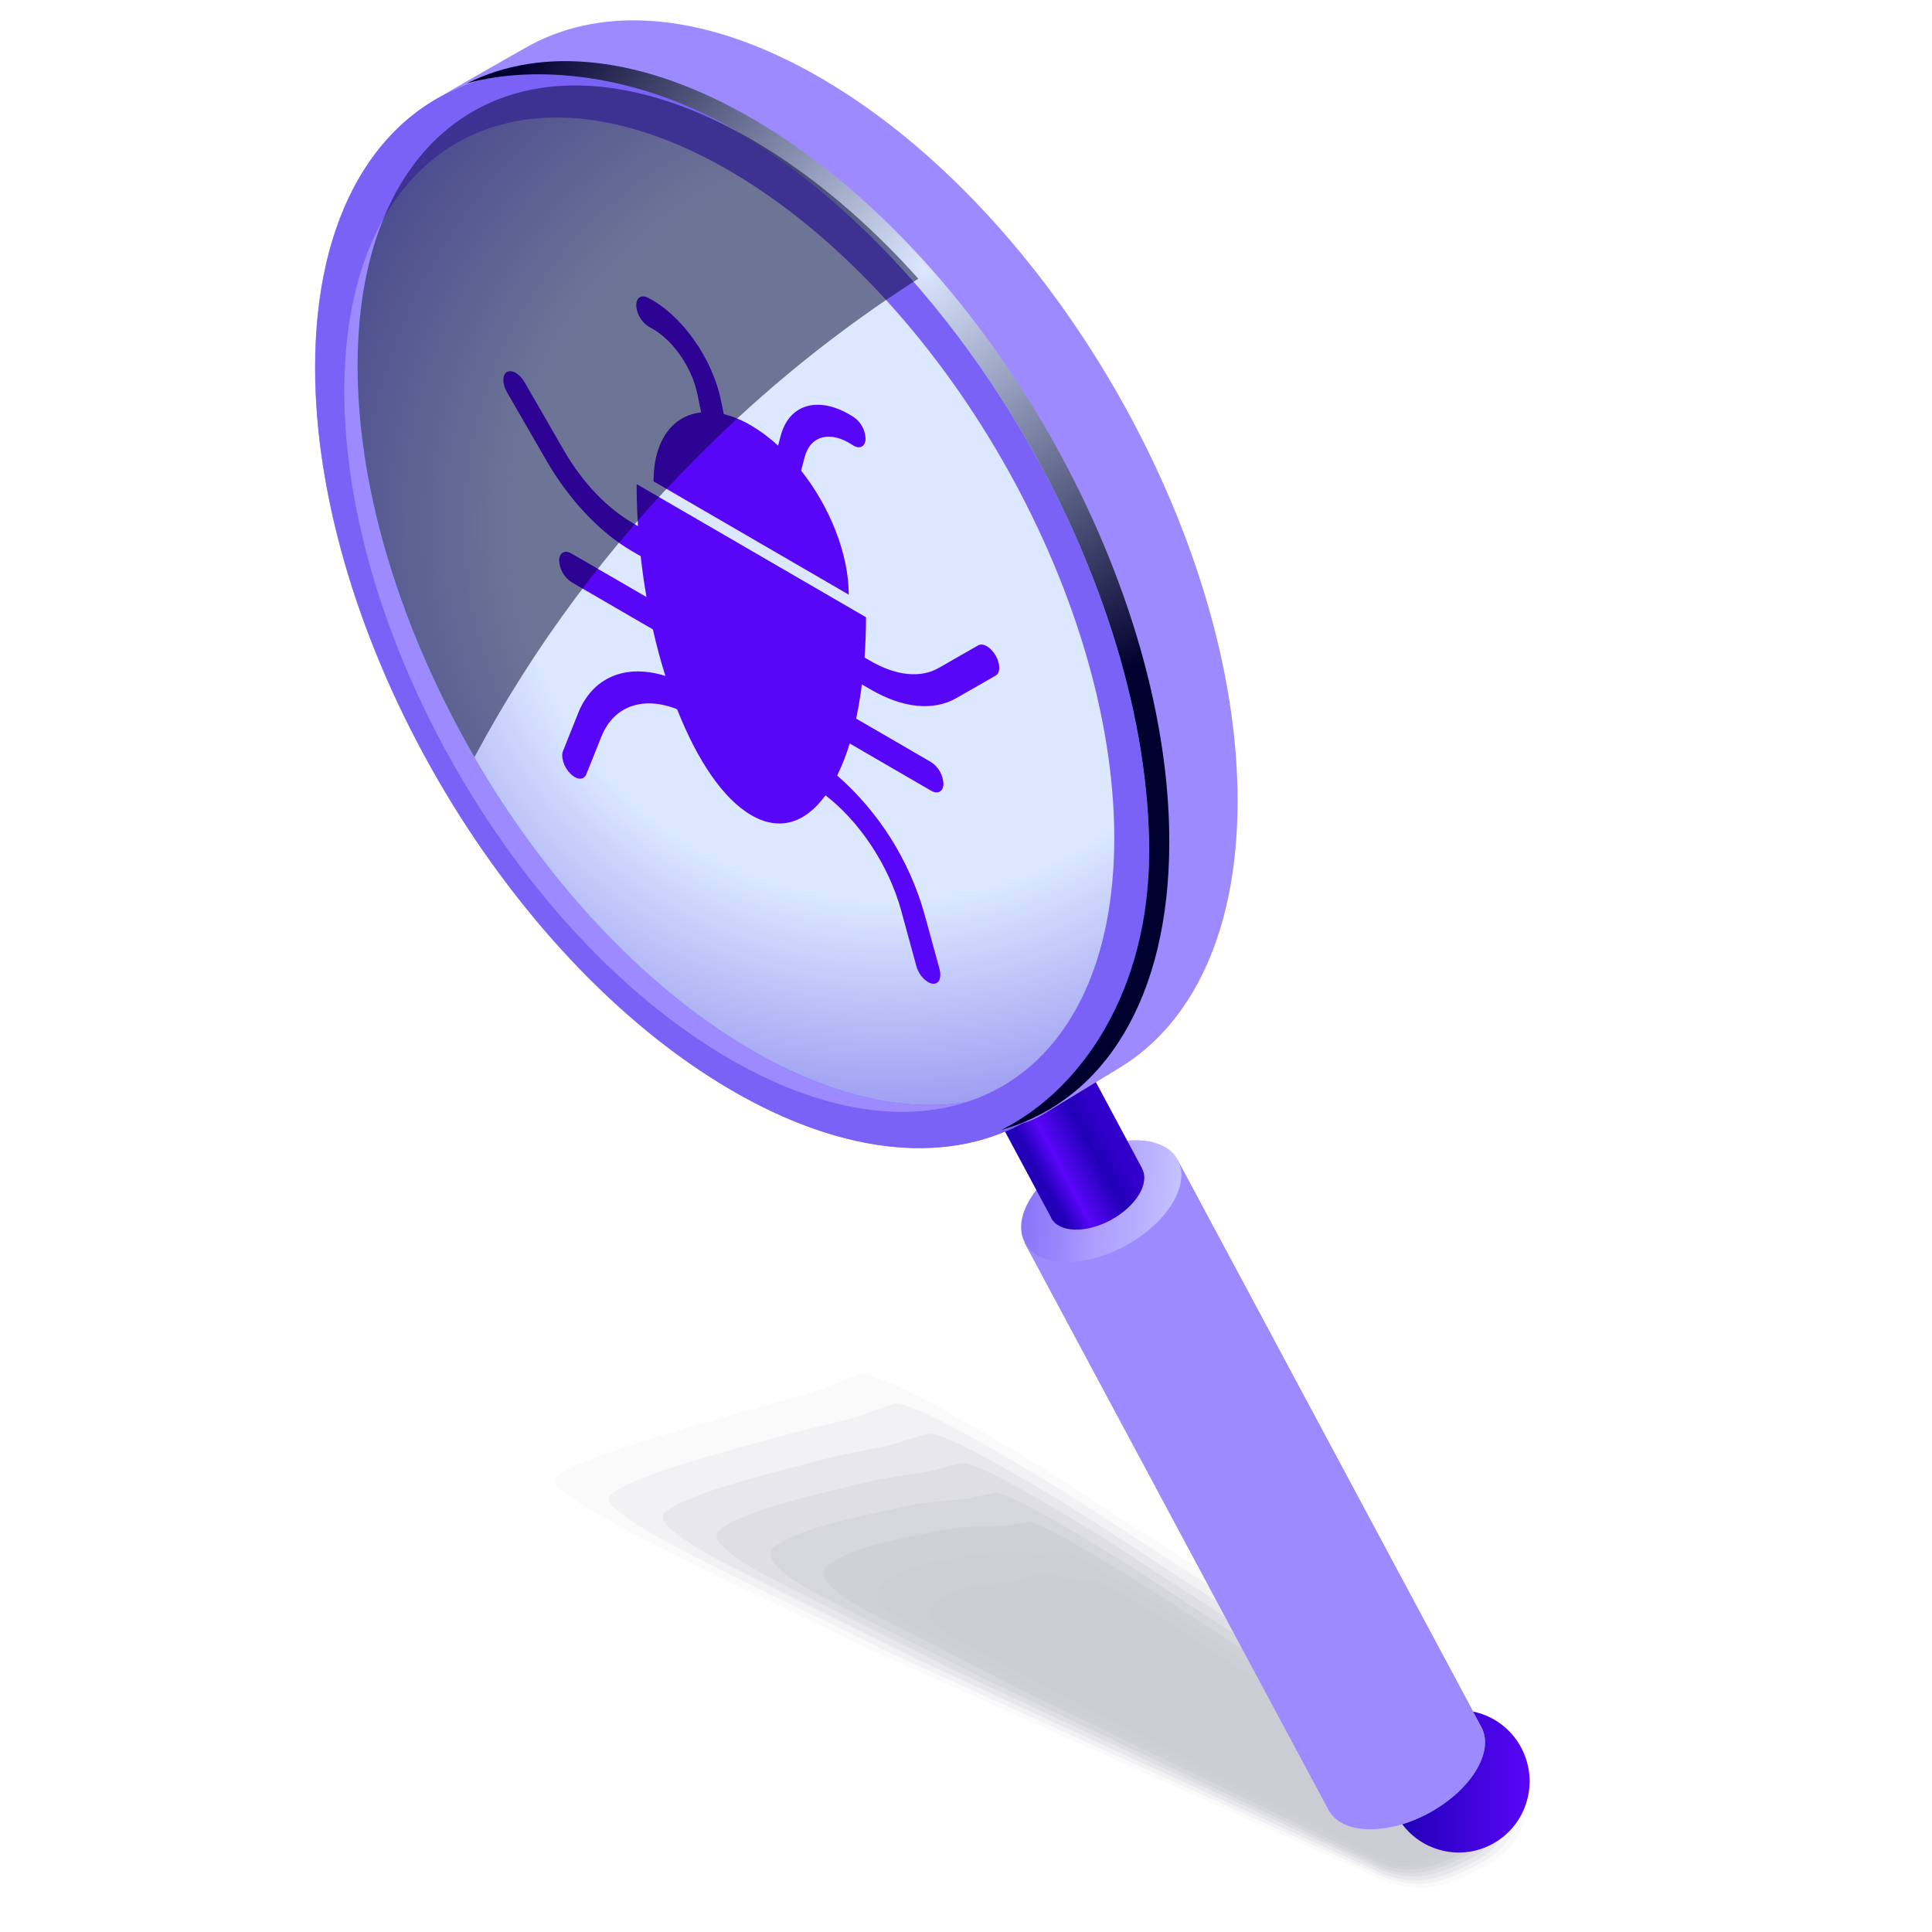
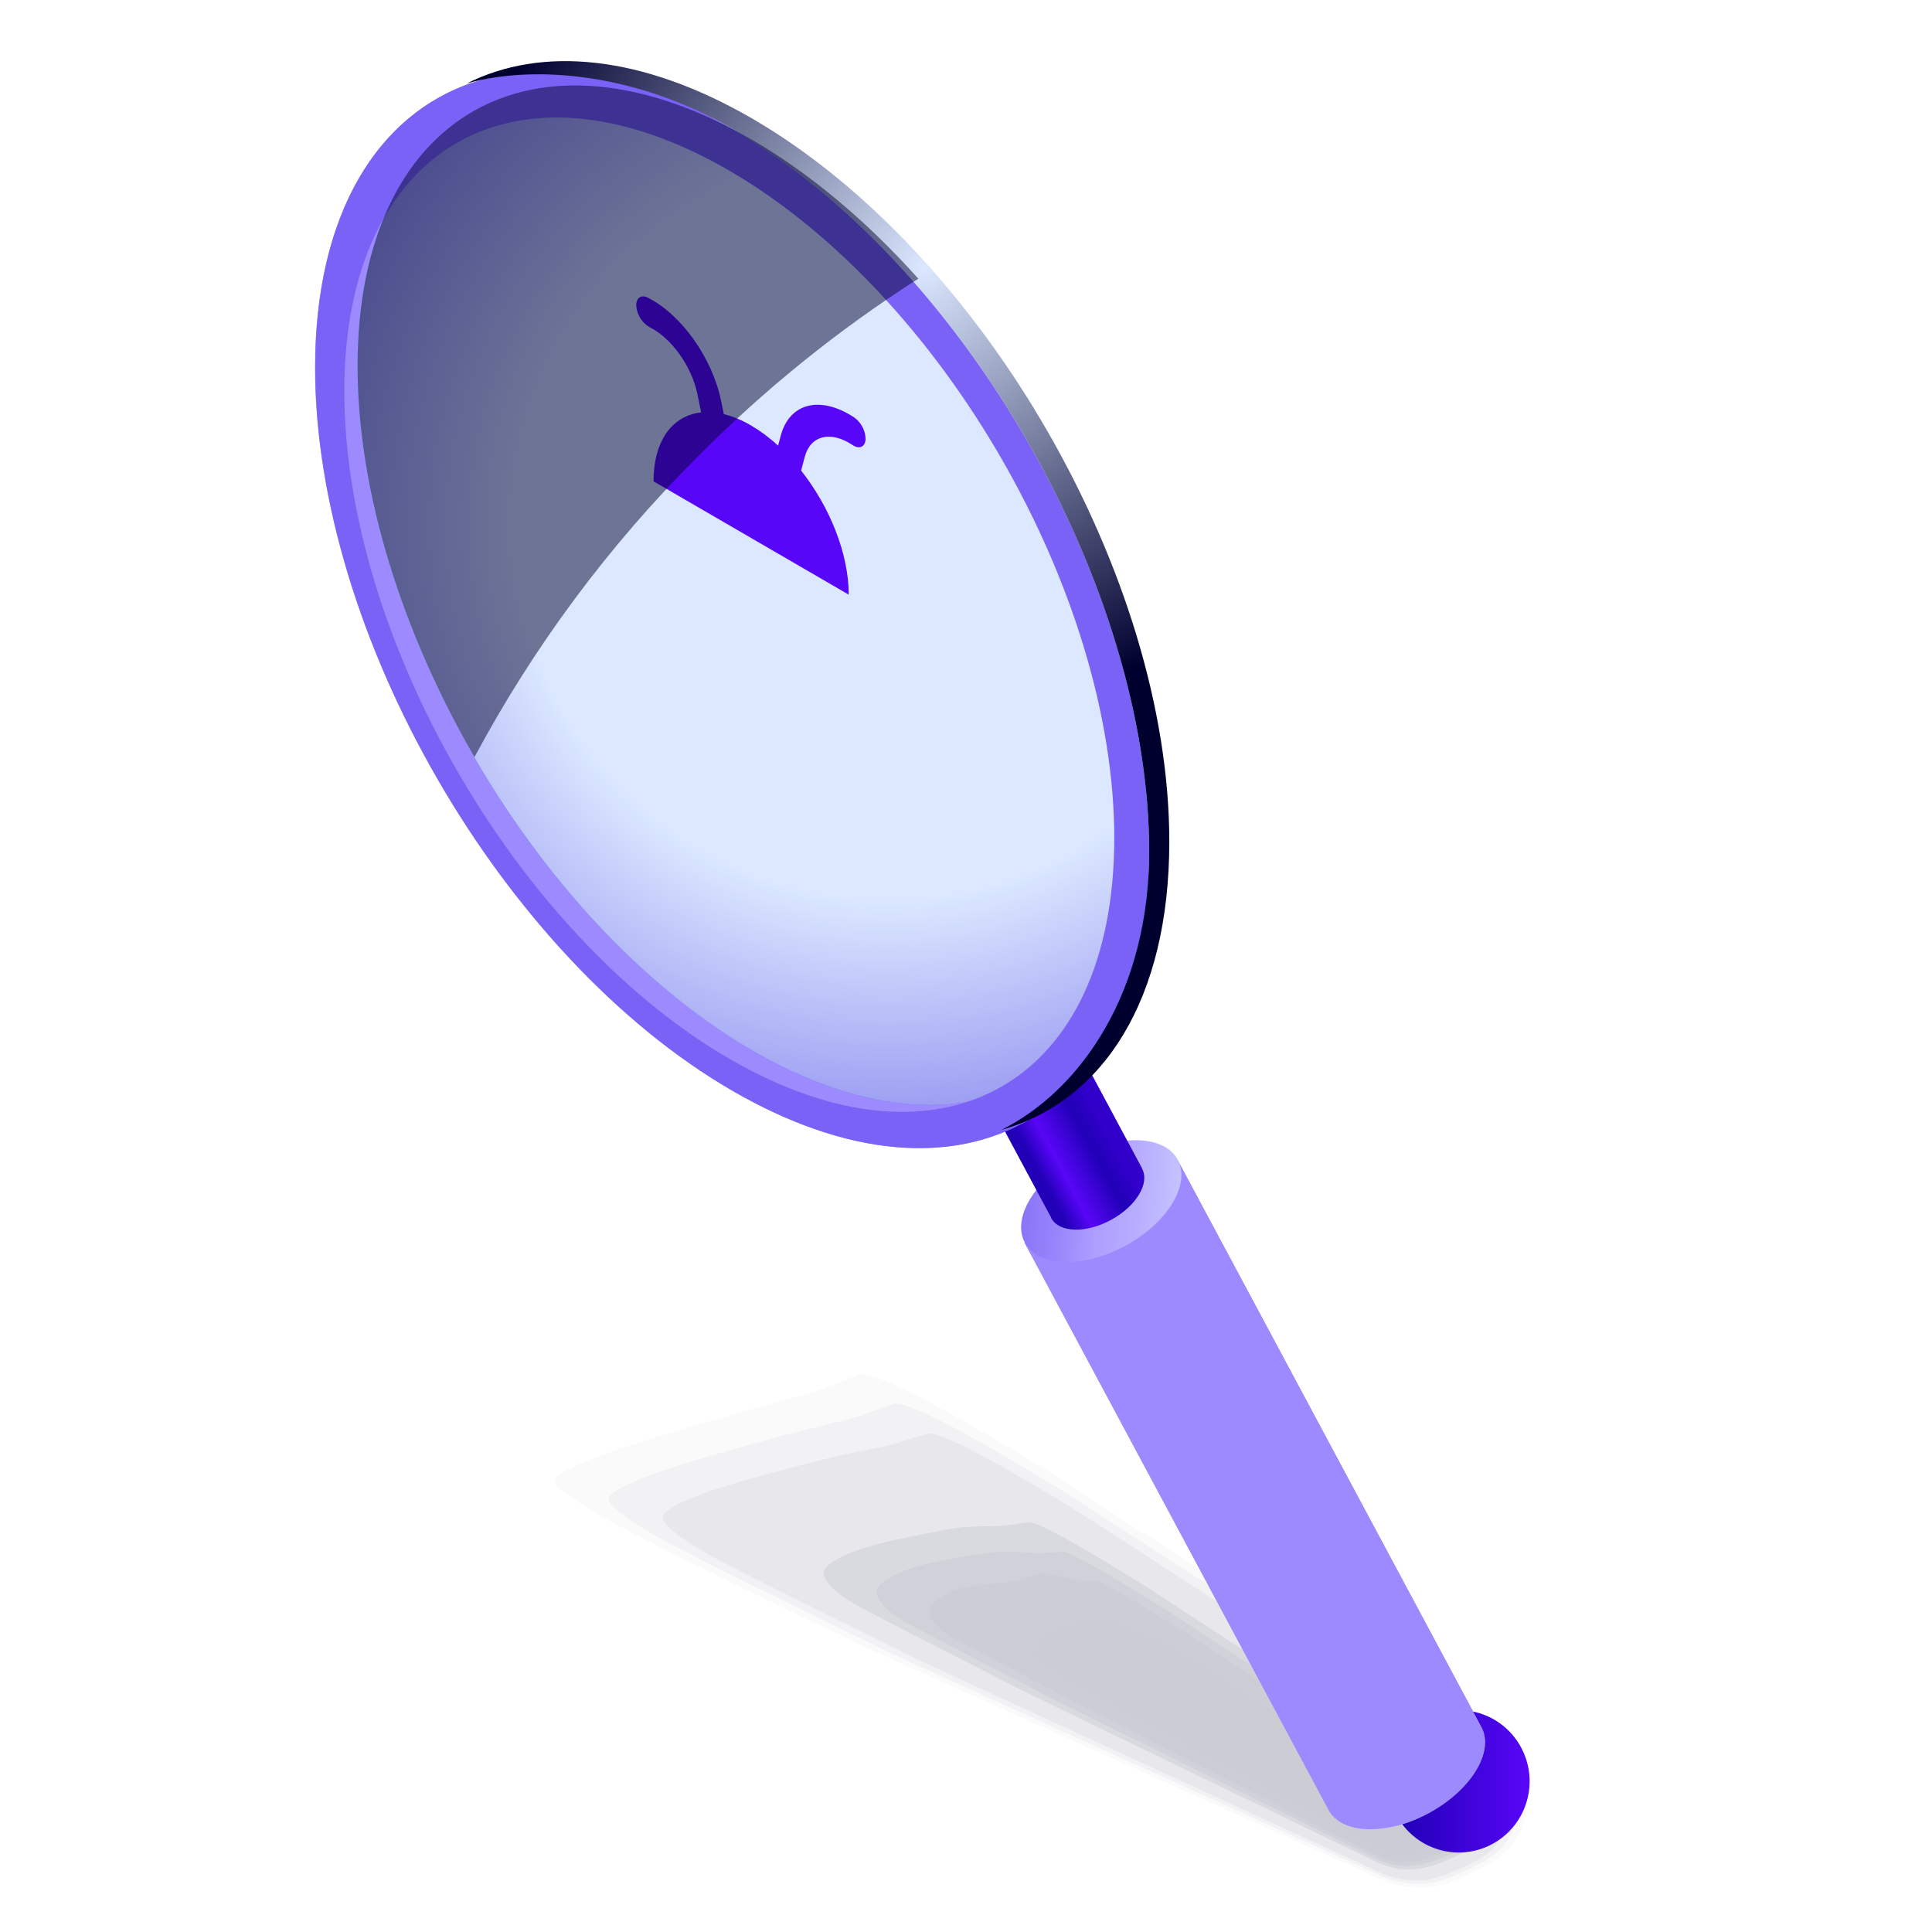
<svg xmlns="http://www.w3.org/2000/svg" width="190" height="190" viewBox="0 0 190 190" fill="none">
  <g clip-path="url(#clip0_5139_28634)">
    <g opacity="0.2">
      <path opacity="0.09" d="M54.542 145.619C54.584 145.148 55.886 144.414 57.819 143.628C61.429 142.174 67.351 140.485 72.332 139.045C76.752 137.769 80.731 136.786 81.541 136.315L84.416 135.224C86.157 134.212 100.961 143.426 102.337 144.226L109.462 148.828L124.65 158.64L144.406 171.398L146.962 173.045C148.835 174.146 149.954 175.868 150.015 177.788C150.076 179.915 148.858 181.896 146.574 183.224C146.574 183.224 142.487 185.619 140.151 185.638C138.324 185.697 136.514 185.272 134.903 184.405L109.303 172.889L98.264 167.92L83.704 161.374C82.505 160.678 69.968 154.833 61.953 150.645C57.618 148.353 54.477 146.362 54.542 145.619Z" fill="#00002E" />
      <path opacity="0.18" d="M59.879 147.332C59.879 146.913 61.204 146.174 62.946 145.449C66.349 144.066 71.916 142.579 76.522 141.303C80.516 140.202 84.359 139.459 85.09 139.035L87.763 138.094C89.331 137.186 103.213 145.868 104.472 146.588L111.125 150.894L125.31 160.066L143.76 172.005L146.153 173.539C146.965 173.967 147.657 174.594 148.165 175.361C148.674 176.128 148.983 177.011 149.065 177.929C149.191 179.911 148.156 181.769 146.026 183.007C146.026 183.007 142.211 185.209 139.973 185.247C138.253 185.318 136.546 184.93 135.024 184.122L110.989 173.219L100.628 168.513L86.958 162.296C85.876 161.671 73.742 155.925 66.527 152.155C62.464 150.009 59.608 148.066 59.879 147.332Z" fill="#00002E" />
      <path opacity="0.27" d="M65.217 149.045C65.217 148.673 66.519 147.934 68.068 147.299C71.266 145.986 76.495 144.696 80.709 143.591C84.267 142.649 87.979 142.179 88.63 141.779L91.102 141.026C92.506 140.216 105.493 148.367 106.598 149.026L112.783 153.031L125.961 161.572L143.11 172.687L145.334 174.099C146.083 174.498 146.725 175.073 147.208 175.774C147.69 176.475 147.998 177.282 148.106 178.127C148.298 179.972 147.445 181.699 145.465 182.833C145.465 182.833 141.926 184.847 139.782 184.904C138.172 184.989 136.57 184.638 135.142 183.887L112.67 173.534L102.984 169.073L90.208 163.191C89.271 162.635 77.502 156.998 71.093 153.633C67.324 151.675 64.81 149.802 65.217 149.045Z" fill="#00002E" />
-       <path opacity="0.36" d="M70.553 150.758C70.553 150.433 71.836 149.699 73.185 149.134C76.176 147.887 81.022 146.781 84.889 145.84C88.016 145.073 91.597 144.819 92.164 144.489L94.439 143.901C95.661 143.195 107.758 150.814 108.723 151.374L114.435 155.082L126.607 162.988L142.45 173.28C142.538 173.332 144.388 174.518 144.51 174.593C145.196 174.966 145.79 175.491 146.246 176.127C146.702 176.764 147.01 177.496 147.145 178.268C147.398 179.972 146.729 181.562 144.903 182.631C144.903 182.631 141.626 184.452 139.589 184.513C138.087 184.609 136.588 184.295 135.249 183.605L114.35 173.845L105.343 169.638L93.456 164.089C92.613 163.619 81.284 158.066 75.666 155.12C72.187 153.336 70.01 151.529 70.553 150.758Z" fill="#00002E" />
-       <path opacity="0.45" d="M75.877 152.475C75.877 152.193 77.137 151.459 78.293 150.969C81.079 149.793 85.554 148.913 89.028 148.146C91.72 147.544 95.175 147.539 95.662 147.256L97.736 146.838C98.785 146.231 109.978 153.318 110.807 153.798L116.051 157.214L127.221 164.485L141.762 173.953C141.87 174.014 143.499 175.059 143.635 175.153C144.257 175.495 144.801 175.965 145.231 176.533C145.661 177.101 145.967 177.753 146.13 178.447C146.324 179.225 146.248 180.047 145.913 180.776C145.578 181.504 145.006 182.096 144.29 182.452C144.29 182.452 141.289 184.085 139.346 184.179C137.954 184.287 136.558 184.011 135.311 183.379L115.976 174.207L107.642 170.254L96.65 165.035C95.929 164.621 84.974 159.186 80.175 156.649C77.057 154.998 75.213 153.242 75.877 152.475Z" fill="#00002E" />
      <path opacity="0.55" d="M81.228 154.184C81.228 153.948 82.464 153.209 83.428 152.8C86.003 151.694 90.109 151.016 93.213 150.4C95.469 149.929 98.798 150.207 99.205 149.972L101.078 149.722C101.949 149.214 112.239 155.769 112.932 156.169L117.703 159.289L127.871 165.925L141.106 174.569C141.242 174.645 142.651 175.544 142.834 175.656C143.965 176.303 144.803 177.363 145.174 178.616C145.568 180.028 145.249 181.384 143.728 182.268C143.728 182.268 141.003 183.708 139.154 183.821C137.866 183.943 136.569 183.704 135.408 183.129L117.646 174.541L109.987 170.842L99.922 165.948C99.318 165.6 88.761 160.264 84.763 158.146C81.921 156.659 80.413 154.984 81.228 154.184Z" fill="#00002E" />
      <path opacity="0.64" d="M86.569 155.901C86.569 155.713 87.782 154.96 88.545 154.64C90.919 153.605 94.631 153.134 97.389 152.678C99.201 152.377 102.407 152.894 102.735 152.706L104.411 152.626C105.109 152.221 114.5 158.245 115.053 158.565L119.355 161.388L128.517 167.393L140.45 175.214C140.605 175.304 141.794 176.057 142.009 176.193C143.026 176.777 143.81 177.696 144.229 178.795C144.697 180.089 144.552 181.289 143.185 182.089C143.185 182.089 140.727 183.341 138.971 183.468C137.797 183.604 136.609 183.403 135.544 182.889L119.346 174.889L112.365 171.44L103.152 166.894C102.684 166.617 92.506 161.374 89.313 159.68C86.785 158.32 85.614 156.711 86.569 155.901Z" fill="#00002E" />
      <path opacity="0.73" d="M91.908 157.614C91.908 157.473 93.097 156.729 93.668 156.475C95.836 155.534 99.399 156.005 101.562 154.951C102.797 154.339 106.018 155.581 106.243 155.421L107.723 155.506C108.247 155.205 116.735 160.682 117.151 160.936L120.981 163.459L129.141 168.828L139.768 175.821C139.946 175.925 140.92 176.536 141.173 176.692C142.071 177.219 142.795 178 143.256 178.936C143.799 180.094 143.823 181.167 142.605 181.873C142.605 181.873 140.424 182.932 138.776 183.078C137.712 183.224 136.628 183.061 135.653 182.607L121.018 175.191L114.736 172.019L106.416 167.784C106.056 167.576 96.29 162.433 93.893 161.153C91.65 159.981 90.817 158.419 91.908 157.614Z" fill="#00002E" />
-       <path opacity="0.82" d="M97.245 159.327C97.718 158.926 98.236 158.583 98.79 158.306C100.752 157.412 103.696 156.894 105.733 157.224C106.613 156.96 109.628 158.264 109.792 158.165L111.07 158.424C111.421 158.221 119.029 163.181 119.282 163.341L122.648 165.567L129.801 170.301L139.127 176.471L140.354 177.228C141.136 177.698 141.801 178.342 142.297 179.111C142.929 180.122 143.111 181.068 142.049 181.685C140.944 182.181 139.779 182.53 138.584 182.72C137.633 182.875 136.657 182.749 135.775 182.358L122.695 175.544L117.077 172.602L109.647 168.72C109.403 168.579 100.035 163.544 98.444 162.678C96.515 161.642 96.009 160.165 97.245 159.327Z" fill="#00002E" />
      <path opacity="0.91" d="M102.562 161.04C102.984 160.711 103.426 160.411 103.887 160.141C105.647 159.318 108.222 158.96 109.884 159.497C110.324 159.365 113.217 160.951 113.302 160.908L114.379 161.332C114.556 161.228 121.242 165.657 121.378 165.737L124.275 167.671L130.423 171.769L138.442 177.115C138.662 177.242 139.196 177.586 139.505 177.76C140.183 178.172 140.791 178.69 141.307 179.294C142.038 180.16 142.37 180.988 141.462 181.515C140.466 181.918 139.428 182.207 138.367 182.376C137.394 182.494 136.443 182.466 135.853 182.122L124.35 175.878L119.397 173.191L112.843 169.642C112.726 169.572 103.756 164.616 102.965 164.184C101.378 163.299 101.218 161.892 102.562 161.04Z" fill="#00002E" />
      <path opacity="0.2" d="M114.074 161.765L125.937 169.765L137.801 177.765C139.093 178.518 142.403 180.471 140.909 181.341C140.909 181.341 137.272 182.631 135.975 181.882L121.757 173.774L107.543 165.685C106.251 164.932 106.415 163.619 107.908 162.753L109.018 161.977C110.521 161.111 112.782 161.016 114.074 161.765Z" fill="#00002E" />
    </g>
    <path d="M150.13 177.204C151.242 173.502 149.158 169.593 145.475 168.475C141.791 167.356 137.903 169.451 136.79 173.154C135.677 176.856 137.762 180.765 141.445 181.883C145.129 183.002 149.017 180.907 150.13 177.204Z" fill="url(#paint0_linear_5139_28634)" />
    <path d="M115.803 114.071L100.766 122.216L130.621 177.911L130.649 177.972C131.95 180.405 136.374 180.551 140.527 178.301C144.68 176.052 146.992 172.259 145.677 169.831L145.644 169.774L115.803 114.071Z" fill="url(#paint1_linear_5139_28634)" />
    <path d="M115.803 114.071L100.766 122.216L130.621 177.911L130.649 177.972C131.95 180.405 136.374 180.551 140.527 178.301C144.68 176.052 146.992 172.259 145.677 169.831L145.644 169.774L115.803 114.071Z" fill="url(#paint2_linear_5139_28634)" />
    <path d="M110.66 122.523C114.812 120.274 117.122 116.481 115.819 114.052C114.516 111.622 110.095 111.475 105.943 113.724C101.791 115.973 99.482 119.766 100.784 122.195C102.087 124.625 106.509 124.772 110.66 122.523Z" fill="url(#paint3_linear_5139_28634)" />
    <path d="M105.958 103.035L97.012 107.882L103.374 119.746C103.372 119.758 103.372 119.771 103.374 119.784C104.147 121.228 106.778 121.318 109.25 119.977C111.722 118.635 113.093 116.386 112.316 114.936V114.904L105.958 103.035Z" fill="url(#paint4_linear_5139_28634)" />
    <path d="M79.702 102.555C57.057 89.412 38.696 57.576 38.696 31.454C38.696 20.96 41.659 12.988 46.655 8.052C37.109 11.172 30.98 21.059 30.98 36.155C30.98 62.278 49.342 94.108 71.987 107.252C85.54 115.115 97.553 114.504 105.016 107.153C98.064 109.435 89.267 108.104 79.702 102.555Z" fill="url(#paint5_linear_5139_28634)" />
    <path opacity="0.7" d="M101.589 106.025C116.65 97.175 116.496 68.744 101.246 42.521C85.995 16.299 61.424 2.215 46.363 11.065C31.303 19.915 31.457 48.346 46.707 74.569C61.957 100.791 86.529 114.875 101.589 106.025Z" fill="url(#paint6_linear_5139_28634)" />
    <path style="mix-blend-mode:multiply" d="M101.589 106.025C116.65 97.175 116.496 68.744 101.246 42.521C85.995 16.299 61.424 2.215 46.363 11.065C31.303 19.915 31.457 48.346 46.707 74.569C61.957 100.791 86.529 114.875 101.589 106.025Z" fill="url(#paint7_radial_5139_28634)" />
-     <path d="M80.705 7.661C69.567 1.2 59.464 0.456 52.077 4.48C51.871 4.593 41.262 10.541 40.93 11.068C48.448 5.365 59.581 5.449 72.007 12.664C94.656 25.807 113.013 57.638 113.013 83.76C113.013 97.087 108.233 106.348 100.541 110.489C101.241 110.273 101.913 109.976 102.545 109.605C102.765 109.482 109.993 105.078 110.209 104.946C117.33 100.569 121.711 91.529 121.711 78.772C121.711 52.64 103.35 20.805 80.705 7.661Z" fill="url(#paint8_linear_5139_28634)" />
    <path d="M72.007 12.654C49.361 -0.489 31 10.028 31 36.155C31 62.282 49.361 94.108 72.007 107.252C94.652 120.395 113.013 109.873 113.013 83.751C113.013 57.628 94.656 25.798 72.007 12.654ZM71.721 104.118C50.813 91.986 33.861 62.598 33.861 38.48C33.861 14.362 50.813 4.649 71.721 16.781C92.629 28.913 109.581 58.306 109.581 82.424C109.581 106.541 92.629 116.254 71.721 104.118Z" fill="url(#paint9_linear_5139_28634)" />
    <path style="mix-blend-mode:screen" d="M73.977 11.661C63.12 5.365 53.256 4.513 45.92 8.202C52.755 6.278 62.816 7.318 72.006 12.654C94.656 25.798 113.013 57.628 113.013 83.751C113.013 97.351 106.458 107.106 98.499 111.111C108.509 108.287 114.993 98.282 114.993 82.762C114.984 56.64 96.622 24.805 73.977 11.661Z" fill="url(#paint10_radial_5139_28634)" />
-     <path d="M97.914 64.471C97.446 63.642 96.664 63.195 96.191 63.468L92.333 65.68C90.531 66.715 88.12 66.466 85.578 64.984L85.025 64.668C85.114 63.402 85.166 62.075 85.166 60.701L62.609 47.609C62.609 48.99 62.655 50.365 62.745 51.736L62.193 51.416C59.641 49.934 57.239 47.393 55.437 44.264L51.584 37.581C51.116 36.758 50.334 36.31 49.857 36.584C49.379 36.856 49.388 37.746 49.857 38.569L53.714 45.252C55.98 49.181 58.99 52.367 62.193 54.226L63.007 54.696C63.157 56.052 63.349 57.398 63.578 58.715L56.205 54.438C55.535 54.047 54.988 54.362 54.988 55.139C55.012 55.562 55.134 55.974 55.346 56.341C55.557 56.708 55.851 57.02 56.205 57.252L64.206 61.896C64.565 63.481 64.975 65.007 65.437 66.475C61.57 65.256 58.288 66.565 56.86 70.127L55.371 73.854C55.133 74.442 55.451 75.44 56.083 76.075C56.209 76.208 56.352 76.322 56.509 76.414C57.005 76.701 57.446 76.621 57.651 76.165L59.145 72.438C60.358 69.416 63.246 68.428 66.589 69.746C68.555 74.743 71.102 78.555 73.888 80.169C76.673 81.784 79.215 80.932 81.181 78.216C84.524 80.781 87.413 85.115 88.625 89.548L90.119 95.007C90.292 95.655 90.7 96.215 91.261 96.579C91.391 96.66 91.536 96.715 91.687 96.739C92.319 96.833 92.624 96.207 92.403 95.327L90.91 89.873C89.422 84.599 86.443 79.872 82.333 76.268C82.826 75.251 83.237 74.197 83.564 73.115L91.565 77.76C92.24 78.15 92.783 77.835 92.783 77.059C92.759 76.635 92.637 76.223 92.426 75.856C92.214 75.489 91.919 75.177 91.565 74.946L84.197 70.668C84.421 69.614 84.613 68.494 84.763 67.308L85.578 67.779C88.78 69.661 91.795 69.948 94.061 68.649L97.914 66.442C98.391 66.183 98.391 65.294 97.914 64.471Z" fill="url(#paint11_linear_5139_28634)" />
    <path d="M63.907 32.188C66.07 33.275 68.036 36.061 68.589 38.776L68.954 40.555C66.145 40.871 64.272 43.303 64.272 47.336L83.467 58.48C83.467 54.447 81.594 49.835 78.785 46.278L79.146 44.918C79.703 42.833 81.665 42.325 83.827 43.755C84.511 44.226 85.082 43.944 85.124 43.195C85.118 42.771 85.012 42.355 84.814 41.98C84.616 41.605 84.333 41.283 83.987 41.04C80.672 38.866 77.643 39.628 76.786 42.828L76.519 43.826C75.704 43.068 74.809 42.4 73.851 41.835C73.017 41.339 72.117 40.965 71.178 40.725L70.911 39.416C70.059 35.219 67.02 30.946 63.71 29.275C63.041 28.932 62.531 29.308 62.573 30.108C62.611 30.537 62.753 30.951 62.986 31.313C63.218 31.675 63.534 31.976 63.907 32.188Z" fill="url(#paint12_linear_5139_28634)" />
    <path style="mix-blend-mode:screen" opacity="0.5" d="M68.555 44.969C75.14 38.326 82.436 32.436 90.311 27.407C85.344 21.863 79.815 17.158 73.977 13.76C52.544 1.322 35.166 11.28 35.166 36C35.166 48.433 39.567 62.23 46.659 74.461C52.473 63.6 59.851 53.662 68.555 44.969Z" fill="url(#paint13_radial_5139_28634)" />
  </g>
  <defs>
    <linearGradient id="paint0_linear_5139_28634" x1="136.465" y1="175.203" x2="150.405" y2="175.234" gradientUnits="userSpaceOnUse">
      <stop offset="0.1" stop-color="#2100B8" />
      <stop offset="1" stop-color="#5806F7" />
    </linearGradient>
    <linearGradient id="paint1_linear_5139_28634" x1="116.971" y1="152.272" x2="131.809" y2="144.317" gradientUnits="userSpaceOnUse">
      <stop offset="0.01" stop-color="#9D8AFF" />
      <stop offset="0.05" stop-color="#A494FF" />
      <stop offset="0.11" stop-color="#B6AFFF" />
      <stop offset="0.2" stop-color="#D3DBFF" />
      <stop offset="0.22" stop-color="#DBE8FF" />
      <stop offset="0.25" stop-color="#D5DEFF" />
      <stop offset="0.3" stop-color="#C5C4FF" />
      <stop offset="0.36" stop-color="#AD9DFF" />
      <stop offset="0.43" stop-color="#8F7EF9" />
      <stop offset="0.49" stop-color="#7866F5" />
      <stop offset="0.56" stop-color="#6A57F2" />
      <stop offset="0.61" stop-color="#6552F1" />
      <stop offset="0.76" stop-color="#705AF4" />
      <stop offset="1" stop-color="#8C6FFA" />
    </linearGradient>
    <linearGradient id="paint2_linear_5139_28634" x1="134654" y1="129155" x2="136307" y2="129155" gradientUnits="userSpaceOnUse">
      <stop offset="0.01" stop-color="#9D8AFF" />
      <stop offset="0.05" stop-color="#A494FF" />
      <stop offset="0.11" stop-color="#B6AFFF" />
      <stop offset="0.2" stop-color="#D3DBFF" />
      <stop offset="0.22" stop-color="#DBE8FF" />
      <stop offset="0.25" stop-color="#D5DEFF" />
      <stop offset="0.3" stop-color="#C5C4FF" />
      <stop offset="0.36" stop-color="#AD9DFF" />
      <stop offset="0.43" stop-color="#8F7EF9" />
      <stop offset="0.49" stop-color="#7866F5" />
      <stop offset="0.56" stop-color="#6A57F2" />
      <stop offset="0.61" stop-color="#6552F1" />
      <stop offset="0.76" stop-color="#705AF4" />
      <stop offset="1" stop-color="#8C6FFA" />
    </linearGradient>
    <linearGradient id="paint3_linear_5139_28634" x1="91.591" y1="117.026" x2="122.735" y2="119.131" gradientUnits="userSpaceOnUse">
      <stop stop-color="#7B62F6" />
      <stop offset="0.14" stop-color="#7E66F7" />
      <stop offset="0.27" stop-color="#8871F8" />
      <stop offset="0.4" stop-color="#9884FB" />
      <stop offset="0.52" stop-color="#AD9DFF" />
      <stop offset="0.65" stop-color="#B7ADFF" />
      <stop offset="0.9" stop-color="#D0D6FF" />
      <stop offset="1" stop-color="#DBE8FF" />
    </linearGradient>
    <linearGradient id="paint4_linear_5139_28634" x1="100.959" y1="115.133" x2="109.782" y2="110.403" gradientUnits="userSpaceOnUse">
      <stop offset="0.1" stop-color="#2100B8" />
      <stop offset="0.31" stop-color="#5806F7" />
      <stop offset="0.52" stop-color="#3903D3" />
      <stop offset="0.67" stop-color="#2100B8" />
      <stop offset="0.89" stop-color="#3200CB" />
    </linearGradient>
    <linearGradient id="paint5_linear_5139_28634" x1="145051" y1="112797" x2="161774" y2="133813" gradientUnits="userSpaceOnUse">
      <stop offset="0.01" stop-color="#9D8AFF" />
      <stop offset="0.05" stop-color="#A494FF" />
      <stop offset="0.11" stop-color="#B6AFFF" />
      <stop offset="0.2" stop-color="#D3DBFF" />
      <stop offset="0.22" stop-color="#DBE8FF" />
      <stop offset="0.25" stop-color="#D5DEFF" />
      <stop offset="0.3" stop-color="#C5C4FF" />
      <stop offset="0.36" stop-color="#AD9DFF" />
      <stop offset="0.43" stop-color="#8F7EF9" />
      <stop offset="0.49" stop-color="#7866F5" />
      <stop offset="0.56" stop-color="#6A57F2" />
      <stop offset="0.61" stop-color="#6552F1" />
      <stop offset="0.76" stop-color="#705AF4" />
      <stop offset="1" stop-color="#8C6FFA" />
    </linearGradient>
    <linearGradient id="paint6_linear_5139_28634" x1="77.432" y1="147.935" x2="72.858" y2="30.648" gradientUnits="userSpaceOnUse">
      <stop offset="0.03" stop-color="#5806F7" />
      <stop offset="0.21" stop-color="#4A2AF8" />
      <stop offset="0.62" stop-color="#2884FC" />
      <stop offset="1" stop-color="#06DFFF" />
    </linearGradient>
    <radialGradient id="paint7_radial_5139_28634" cx="0" cy="0" r="1" gradientUnits="userSpaceOnUse" gradientTransform="translate(87.254 51.709) scale(76.077 76.471)">
      <stop offset="0.48" stop-color="#DBE8FF" />
      <stop offset="1" stop-color="#6359E6" />
    </radialGradient>
    <linearGradient id="paint8_linear_5139_28634" x1="163173" y1="111977" x2="176924" y2="131576" gradientUnits="userSpaceOnUse">
      <stop offset="0.01" stop-color="#9D8AFF" />
      <stop offset="0.05" stop-color="#A494FF" />
      <stop offset="0.11" stop-color="#B6AFFF" />
      <stop offset="0.2" stop-color="#D3DBFF" />
      <stop offset="0.22" stop-color="#DBE8FF" />
      <stop offset="0.25" stop-color="#D5DEFF" />
      <stop offset="0.3" stop-color="#C5C4FF" />
      <stop offset="0.36" stop-color="#AD9DFF" />
      <stop offset="0.43" stop-color="#8F7EF9" />
      <stop offset="0.49" stop-color="#7866F5" />
      <stop offset="0.56" stop-color="#6A57F2" />
      <stop offset="0.61" stop-color="#6552F1" />
      <stop offset="0.76" stop-color="#705AF4" />
      <stop offset="1" stop-color="#8C6FFA" />
    </linearGradient>
    <linearGradient id="paint9_linear_5139_28634" x1="152869" y1="117971" x2="179957" y2="123246" gradientUnits="userSpaceOnUse">
      <stop stop-color="#7B62F6" />
      <stop offset="0.14" stop-color="#7E66F7" />
      <stop offset="0.27" stop-color="#8871F8" />
      <stop offset="0.4" stop-color="#9884FB" />
      <stop offset="0.52" stop-color="#AD9DFF" />
      <stop offset="0.65" stop-color="#B7ADFF" />
      <stop offset="0.9" stop-color="#D0D6FF" />
      <stop offset="1" stop-color="#DBE8FF" />
    </linearGradient>
    <radialGradient id="paint10_radial_5139_28634" cx="0" cy="0" r="1" gradientUnits="userSpaceOnUse" gradientTransform="translate(90.831 26.405) scale(44.302 44.532)">
      <stop stop-color="#DBE8FF" />
      <stop offset="1" stop-color="#00002E" />
    </radialGradient>
    <linearGradient id="paint11_linear_5139_28634" x1="100865" y1="73568.9" x2="94624.6" y2="62075.1" gradientUnits="userSpaceOnUse">
      <stop offset="0.1" stop-color="#2100B8" />
      <stop offset="1" stop-color="#5806F7" />
    </linearGradient>
    <linearGradient id="paint12_linear_5139_28634" x1="47042.9" y1="35626.2" x2="43921.3" y2="30164.9" gradientUnits="userSpaceOnUse">
      <stop offset="0.1" stop-color="#2100B8" />
      <stop offset="1" stop-color="#5806F7" />
    </linearGradient>
    <radialGradient id="paint13_radial_5139_28634" cx="0" cy="0" r="1" gradientUnits="userSpaceOnUse" gradientTransform="translate(111570 73141.9) scale(3572.85 4279.9)">
      <stop stop-color="#DBE8FF" />
      <stop offset="1" stop-color="#00002E" />
    </radialGradient>
    <clipPath id="clip0_5139_28634">
      <rect width="120" height="184" fill="white" transform="translate(31 2)" />
    </clipPath>
  </defs>
</svg>